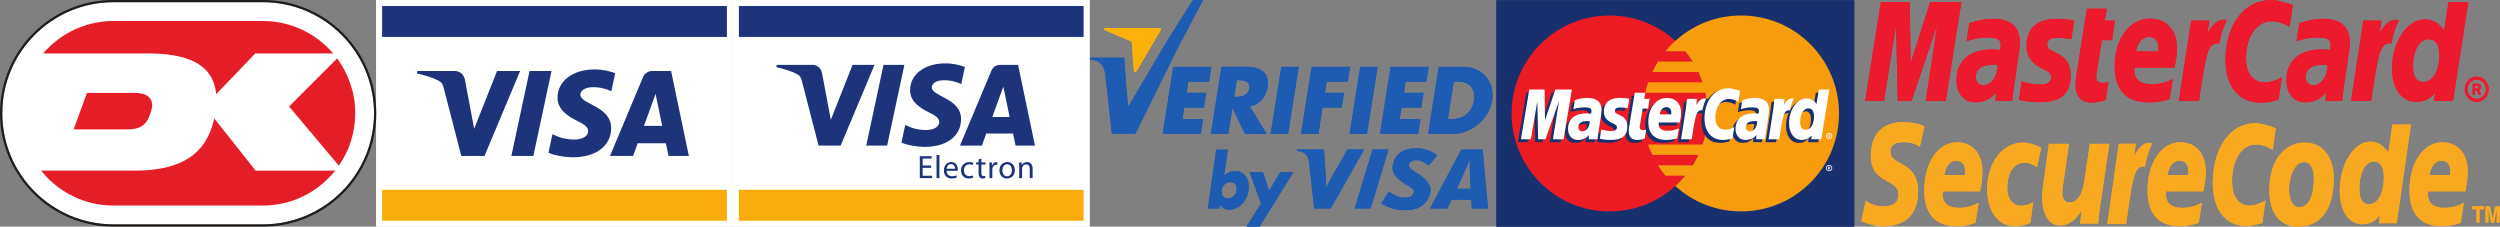
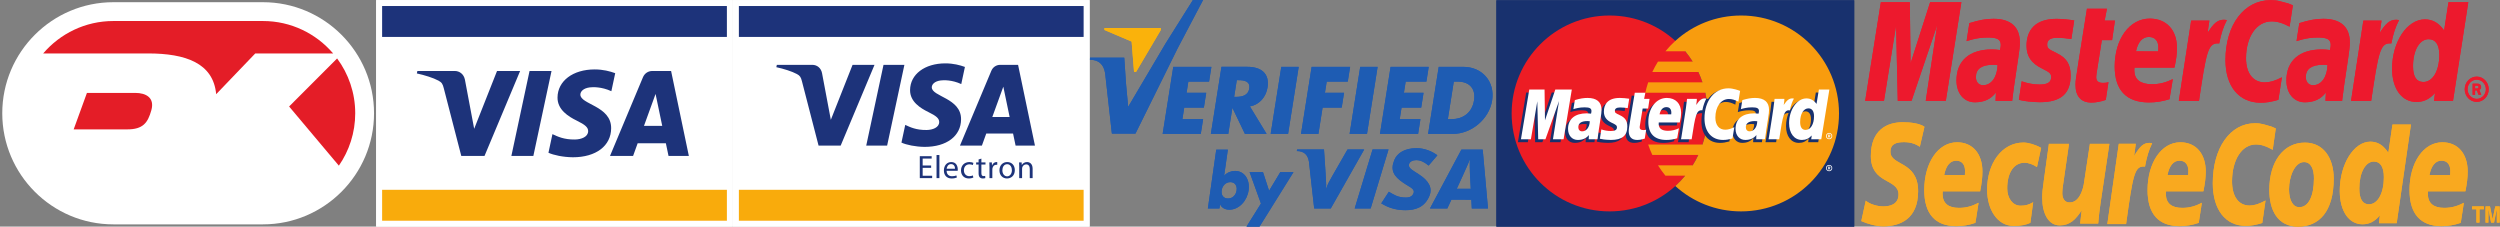
<svg xmlns="http://www.w3.org/2000/svg" xmlns:ns1="http://sodipodi.sourceforge.net/DTD/sodipodi-0.dtd" xmlns:ns2="http://www.inkscape.org/namespaces/inkscape" xmlns:xlink="http://www.w3.org/1999/xlink" id="svg815" xml:space="preserve" height="478.802" viewBox="0 0 5281.838 478.798" width="5281.8" version="1.1" ns1:docname="accepted.svg" ns2:version="0.92.4 (5da689c313, 2019-01-14)">
  <rect x="0" y="0" width="5281.838" height="478.798" fill="#808080" stroke="none" />
  <ns1:namedview pagecolor="#ffffff" bordercolor="#666666" borderopacity="1" objecttolerance="10" gridtolerance="10" guidetolerance="10" ns2:pageopacity="0" ns2:pageshadow="2" ns2:window-width="1920" ns2:window-height="1016" id="namedview147" showgrid="false" ns2:zoom="0.32" ns2:cx="7040.8815" ns2:cy="-227.70658" ns2:window-x="0" ns2:window-y="27" ns2:window-maximized="1" ns2:current-layer="svg815" />
  <defs id="defs819">
    <linearGradient id="a" x2="0.524" y1="0.76" x1="0.487" y2="-0.006">
      <stop id="stop3752" stop-color="#504678" offset="0" />
      <stop id="stop3754" stop-color="#504678" stop-opacity=".616" offset=".302" />
      <stop id="stop3756" stop-color="#504678" stop-opacity=".283" offset=".608" />
      <stop id="stop3758" stop-color="#504678" stop-opacity=".076" offset=".852" />
      <stop id="stop3760" stop-color="#504678" stop-opacity="0" offset="1" />
    </linearGradient>
    <clipPath id="clipPath16" clipPathUnits="userSpaceOnUse">
      <path id="path18" d="m 40.068,25.193 h 481.23 v 318.12 H 40.068 Z" ns2:connector-curvature="0" />
    </clipPath>
    <linearGradient id="linearGradient4214" y2="2.519" xlink:href="#a" gradientUnits="userSpaceOnUse" x2="93.353" gradientTransform="scale(0.388,2.576)" y1="8.709" x1="93.057" />
    <linearGradient id="linearGradient4216" y2="9.757" xlink:href="#a" gradientUnits="userSpaceOnUse" x2="123.9" gradientTransform="scale(0.365,2.741)" y1="16.343" x1="123.58" />
    <linearGradient id="linearGradient4218" y2="16.29" gradientUnits="userSpaceOnUse" x2="21.76" gradientTransform="scale(1.089,0.918)" y1="25.536" x1="5.661">
      <stop id="stop3763" stop-color="#504678" offset="0" />
      <stop id="stop3765" stop-color="#504678" stop-opacity=".872" offset=".179" />
      <stop id="stop3767" stop-color="#504678" stop-opacity=".536" offset=".526" />
      <stop id="stop3769" stop-color="#504678" stop-opacity="0" offset="1" />
    </linearGradient>
    <linearGradient id="linearGradient4220" y2="7.858" gradientUnits="userSpaceOnUse" x2="17.292" gradientTransform="scale(1.089,0.918)" y1="13.974" x1="18.2">
      <stop id="stop3772" stop-color="#504678" offset="0" />
      <stop id="stop3774" stop-color="#504678" stop-opacity=".332" offset=".643" />
      <stop id="stop3776" stop-color="#504678" stop-opacity="0" offset="1" />
    </linearGradient>
  </defs>
  <g id="g3423" transform="matrix(0.252,0,0,-0.252,3932.409,478.801)">
    <g id="g43" style="fill:#ed192d">
      <path id="path3425" d="m 5058.9,1151.8 c 0,58.52 45.35,105.86 100.78,105.86 55.66,0 100.54,-47.34 100.54,-105.86 0,-58.59 -44.88,-105.93 -100.54,-105.93 -55.43,0 -100.78,47.34 -100.78,105.93 z m 100.78,-80.86 c 42.3,0 76.87,36.33 76.87,80.86 0,44.3 -34.57,80.32 -76.87,80.32 -42.19,0 -76.88,-36.02 -76.88,-80.32 0,-44.53 34.69,-80.86 76.88,-80.86 z m -13.71,34.46 h -20.63 v 93.28 h 37.38 c 7.62,0 16.18,-0.47 22.74,-5.16 7.15,-5.23 11.25,-14.06 11.25,-23.44 0,-10.31 -5.86,-20 -15.24,-23.51 l 16.18,-41.17 h -22.97 l -13.6,36.56 h -15.11 z m 0,52.42 h 11.48 c 4.22,0 9.14,-0.16 12.66,1.95 3.51,2.27 5.04,6.8 5.04,10.78 0,3.52 -2,7.74 -5.04,9.38 -3.05,2.11 -9.26,1.64 -12.89,1.64 h -11.25 v -23.75" ns2:connector-curvature="0" />
      <path id="path3427" d="m 3618.4,1855.8 -27.54,-179.53 c -59.88,31.87 -103.95,44.37 -150.94,44.37 -125.51,0 -214.22,-127.58 -214.22,-309.69 0,-125.78 59.53,-201.56 157.5,-201.56 41.6,0 87.31,13.36 143.21,42.66 l -29.42,-188.91 c -61.9,-17.9 -102.2,-24.2 -149,-24.2 -181.76,0 -294.85,137.11 -294.85,357.19 0,296.01 156.21,502.73 379.69,502.73 28.83,0 54.61,-2.81 75.59,-8.9 l 69.49,-18.21 c 20.62,-8.2 25.31,-9.45 40.43,-16.01" ns2:connector-curvature="0" />
      <path id="path3429" d="m 3059,1732.7 c -5.27,1.02 -11.13,1.72 -17.22,1.72 -55.55,0 -86.96,-29.38 -138.52,-109.53 l 15,102.26 h -152.69 l -103.52,-672.97 h 169.38 c 60.58,411.33 76.05,482.35 157.26,482.35 4.92,0 5.39,0 12.31,-0.7 15,81.09 35.5,140.7 63.75,195.07 l -5.75,1.8" ns2:connector-curvature="0" />
      <path id="path3431" d="m 2049.8,1062.4 c -45.82,-15.24 -82.03,-22.19 -120.93,-22.19 -86.02,0 -133.01,52.42 -133.01,148.05 0,18.75 1.4,38.98 4.8,60.31 l 10.43,65.62 7.74,53.6 73.12,459.22 h 167.58 l -19.22,-99.85 h 86.25 l -23.67,-163.59 h -86.02 l -44.53,-280.86 c -1.52,-12.42 -2.81,-21.56 -2.81,-27.89 0,-34.45 17.58,-49.84 57.42,-49.84 19.46,0 34.1,2.03 45.35,6.25 l -22.5,-148.83" ns2:connector-curvature="0" />
      <path id="path3433" d="m 1385.4,1514.4 c 0,-84.92 39.14,-143.67 127.74,-187.58 67.85,-33.75 78.63,-43.59 78.63,-74.22 0,-41.79 -30.12,-61.17 -96.45,-61.17 -50.04,0 -96.79,8.36 -150.7,26.96 l -23.32,-155.24 7.62,-1.64 30.93,-6.56 c 9.96,-2.11 24.61,-3.99 43.95,-6.1 40.19,-3.75 71.01,-5.54 92.81,-5.54 176.84,0 258.63,71.4 258.63,224.68 0,92.11 -34.1,146.57 -118.35,187.35 -70.32,33.51 -78.29,41.4 -78.29,72.65 0,36.49 27.89,55.24 82.04,55.24 33.04,0 77.81,-3.91 120.58,-10 l 24.02,155.39 c -43.94,7.5 -109.21,13.28 -147.89,13.28 -187.61,0 -252.65,-103.28 -251.95,-227.5" ns2:connector-curvature="0" />
      <path id="path3435" d="m 4961,1054.2 h -159.49 l 8.32,65.94 c -46.4,-52.11 -94.1,-74.84 -155.74,-74.84 -123.28,0 -204.02,111.09 -204.02,279.37 0,223.83 125.51,412.82 274.57,412.82 65.51,0 115.08,-28.36 161.72,-92.11 l 36.68,236.4 h 166.17 l -128.2,-827.5 z m -248.78,158.44 c 78.75,0 133.82,93.52 133.82,226.72 0,85.55 -31.4,132.11 -89.64,132.11 -76.41,0 -130.67,-93.91 -130.67,-226.33 0,-88.12 29.18,-132.5 86.49,-132.5" ns2:connector-curvature="0" />
      <path id="path3437" d="m 2583.8,1068.4 c -57.66,-18.13 -113.44,-27.27 -173.2,-27.04 -187.97,0 -286.17,103.44 -286.17,301.25 0,231.25 124.92,401.49 294.72,401.49 138.52,0 227.46,-95.39 227.46,-244.92 0,-49.53 -5.97,-97.82 -20.97,-166.02 h -335.16 c -1.41,-10.23 -1.64,-14.92 -1.64,-20.86 0,-78.67 50.16,-118.28 148.24,-118.28 60.12,0 114.26,13.05 174.85,42.81 l -28,-168.5 z m -94.57,400.7 c 0.94,14.06 1.17,25.55 1.17,34.06 0,55 -29.65,87.11 -79.8,87.11 -53.44,0 -91.76,-42.89 -107.46,-120.7 l 186.09,-0.47" ns2:connector-curvature="0" />
      <path id="path3439" d="m 708.63,1054.2 h -168.4 l 96.446,635.94 -215.51,-635.94 h -115.43 l -13.945,632.19 -101.6,-632.19 H 32.461 l 131.6,827.58 h 242.7 l 6.68,-512.11 163.83,512.11 h 261.91 L 708.631,1054.2" ns2:connector-curvature="0" />
      <path id="path3441" d="m 1142.6,1354 c -17.81,2.11 -25.67,2.89 -37.74,2.89 -95.5,0 -143.9,-34.76 -143.9,-102.73 0,-41.88 23.789,-68.6 60.582,-68.6 68.56,0 118.25,68.6 121.06,168.44 z m 122.58,-299.77 h -139.57 l 3.04,69.85 c -42.54,-55.7 -99.37,-81.56 -176.6,-81.56 -91.64,0 -154.22,75 -154.22,183.36 0,164.29 109.34,259.68 296.25,259.68 19.1,0 43.48,-1.48 68.56,-5 5.27,22.27 6.68,31.88 6.68,43.67 0,44.46 -29.3,61.33 -108.28,61.33 -47.7,0 -102.43,-7.26 -140.16,-19.22 l -23.437,-6.79 -14.766,-4.38 23.203,150.94 c 84.141,26.17 139.57,36.25 202.03,36.25 144.84,0 221.6,-68.36 221.6,-197.34 0,-33.52 -2.46,-58.36 -13.94,-133.52 l -35.28,-238.44 -5.74,-43.04 -4.33,-34.3 -2.93,-23.44 -2.11,-18.05" ns2:connector-curvature="0" />
      <path id="path3443" d="m 3908.8,1354 c -17.58,2.11 -25.67,2.89 -37.5,2.89 -95.86,0 -144.38,-34.76 -144.38,-102.73 0,-41.88 24.03,-68.6 60.82,-68.6 68.91,0 118.01,68.6 121.06,168.44 z m 122.69,-299.77 h -139.8 l 3.28,69.85 c -42.54,-55.7 -99.49,-81.56 -176.6,-81.56 -91.64,0 -154.45,75 -154.45,183.36 0,164.29 109.21,259.68 296.48,259.68 18.98,0 43.59,-1.48 68.55,-5 5.16,22.27 6.68,31.88 6.68,43.67 0,44.46 -29.29,61.33 -108.28,61.33 -47.93,0 -102.54,-7.26 -139.92,-19.22 l -24.02,-6.79 -14.53,-4.38 23.43,150.94 c 84.26,26.17 139.57,36.25 201.57,36.25 145.07,0 221.83,-68.36 221.83,-197.34 0,-33.52 -2.93,-58.36 -13.83,-133.52 l -35.5,-238.44 -5.28,-43.04 -4.68,-34.3 -3.05,-23.44 -1.88,-18.05" ns2:connector-curvature="0" />
      <path id="path3445" d="m 4502.4,1732.7 c -5.04,1.02 -10.54,1.72 -16.99,1.72 -55.31,0 -86.95,-29.38 -138.75,-109.53 l 15,102.26 H 4209.2 l -103.13,-672.97 h 168.87 c 60.59,411.33 76.53,482.35 157.15,482.35 5.27,0 4.92,0.47 11.84,-0.7 15.23,81.09 35.86,140.7 64.22,195.07 l -5.75,1.8" ns2:connector-curvature="0" />
    </g>
    <g id="g57" style="fill:#f9a91f">
      <path id="path3447" d="m 3795,405.55 c 0,-152.58 -47.23,-242.42 -121.64,-242.42 -54.38,-1.641 -87.31,58.906 -87.31,149.53 0,107.11 48.17,228.52 125.39,228.52 62.11,0 83.56,-65.781 83.56,-135.62 z m 165.82,-2.813 c 0,169.61 -83.79,301.56 -241.29,301.56 -181.29,0 -298.71,-160.47 -298.71,-396.8 0,-169.14 69.37,-307.5 241.05,-307.5 173.21,0 298.95,122.66 298.95,402.73" ns2:connector-curvature="0" />
      <path id="path3449" d="m 3475,823.36 -25.78,-179.3 c -56.02,31.64 -96.8,44.765 -140.86,44.765 -117.77,0 -200.04,-128.12 -200.04,-310.23 0,-125.7 55.08,-201.8 146.84,-201.8 39.14,0 81.91,13.359 133.94,42.656 L 3361.8,30.681 C 3303.6,12.716 3265.5,6.544 3222.2,6.544 c -169.69,0 -275.39,137.19 -275.39,357.27 0,296.17 145.89,502.89 354.84,502.89 27.07,0 50.98,-3.438 70.78,-8.906 l 64.45,-18.282 c 19.93,-7.89 24.03,-9.297 38.09,-16.172" ns2:connector-curvature="0" />
      <path id="path3451" d="m 2432.7,700.16 c -4.81,1.328 -10.32,1.875 -16.18,1.875 -51.09,0 -81.09,-29.531 -129.02,-109.45 l 13.95,102.11 h -142.5 l -96.22,-673.05 h 157.39 c 56.6,411.72 71.6,482.58 147.07,482.58 4.45,0 4.92,0 11.48,-0.781 14.18,81.406 33.28,141.09 59.77,195.55 l -5.74,1.172" ns2:connector-curvature="0" />
      <path id="path3453" d="m 4488.7,28.828 h -148.71 l 7.62,65.703 c -43.24,-51.797 -88.24,-74.766 -145.78,-74.766 -114.73,0 -190.43,111.25 -190.43,279.53 0,223.44 117.54,412.97 256.52,412.97 61.29,0 107.81,-28.985 150.82,-92.735 l 34.69,236.64 h 154.92 L 4488.75,28.83 Z m -232.8,158.28 c 74.18,0 125.27,93.438 125.27,226.8 0,85.782 -29.18,131.8 -83.32,131.8 -71.6,0 -122.46,-93.515 -122.46,-226.41 0,-87.656 27.3,-132.19 80.51,-132.19" ns2:connector-curvature="0" />
      <path id="path3455" d="M 956.72,31.641 C 903.16,13.125 851.02,4.219 795.47,4.219 c -175.78,-2e-4 -267.54,103.67 -267.54,301.4 0,230.94 116.72,401.33 275.16,401.33 129.73,0 212.46,-95.234 212.46,-244.76 0,-49.454 -5.63,-97.891 -19.105,-166.09 h -313.71 c -0.937,-10.078 -1.289,-15.078 -1.289,-20.938 0,-78.437 46.993,-118.05 138.28,-118.05 56.25,0 107.11,13.125 163.48,42.657 l -26.49,-168.13 z m -88.01,400.39 c 0.703,14.219 1.172,25.547 1.172,34.219 0,54.844 -27.656,86.953 -74.414,86.953 -50.274,0 -86.016,-43.203 -100.43,-120.47 l 173.67,-0.703" ns2:connector-curvature="0" />
      <path id="path3457" d="m 2829.1,31.641 c -53.7,-18.516 -106,-27.422 -161.3,-27.422 -176.2,-2e-4 -267.8,103.67 -267.8,301.4 0,230.94 116.84,401.33 275.16,401.33 129.76,0 212.73,-95.234 212.73,-244.76 0,-49.454 -5.86,-97.891 -19.8,-166.09 h -313.05 c -0.94,-10.078 -1.52,-15.078 -1.52,-20.938 0,-78.437 46.87,-118.05 138.2,-118.05 56.25,0 107.23,13.125 163.59,42.657 l -26.2,-168.13 z m -88.47,400.39 c 1.05,14.219 1.64,25.547 1.64,34.219 0,54.844 -27.89,86.953 -74.46,86.953 -50.27,0 -86.01,-43.203 -100.54,-120.47 l 173.36,-0.703" ns2:connector-curvature="0" />
      <path id="path3459" d="M 5025.7,31.641 C 4971.4,13.125 4919.8,4.219 4864,4.219 c -175.78,0 -267.77,103.67 -267.77,301.41 0,230.94 117.07,401.33 275.39,401.33 129.73,0 212.34,-95.234 212.34,-244.76 0,-49.454 -5.39,-97.891 -19.33,-166.09 h -313.36 c -1.06,-10.078 -1.29,-15.078 -1.29,-20.938 0,-78.437 46.99,-118.05 138.28,-118.05 56.37,0 107.11,13.125 163.6,42.657 l -26.1,-168.14 z m -88.47,400.39 c 0.7,14.219 1.17,25.547 1.17,34.219 0,54.844 -27.54,86.953 -74.42,86.953 -50.27,0 -85.89,-43.203 -100.43,-120.47 l 173.68,-0.703" ns2:connector-curvature="0" />
      <path id="path3461" d="m 490.78,669.69 c -30.82,20.625 -72.539,38.671 -131.48,38.671 -63.633,0 -114.84,-13.203 -114.84,-80.937 0,-119.53 232.03,-74.922 232.03,-330.94 C 476.48,63.284 323.32,2.814 184.8,2.814 123.16,2.821 52.27,23.211 0,46.414 l 37.617,171.4 c 31.523,-28.672 95.156,-48.282 147.19,-48.282 49.57,0 127.26,13.516 127.26,100.08 0,135.47 -231.91,85.079 -231.91,322.89 0,217.5 135.47,282.66 266.13,282.66 73.594,0 142.73,-10.781 183.28,-37.734 l -38.79,-167.74" ns2:connector-curvature="0" />
      <path id="path3463" d="M 1417.6,31.875 C 1385.2,16.25 1341.8,5.937 1277.8,5.937 c -137.58,0 -222.89,137.5 -222.89,304.92 0,219.14 123.4,393.91 305.04,393.91 39.61,0 100.08,-17.11 147.77,-44.766 l -34.8,-160.7 c -33.75,22.187 -68.91,36.25 -105.12,36.25 -84.14,0 -144.26,-77.109 -144.26,-215.31 0,-79.531 43.6,-144.84 112.5,-144.84 41.02,0 69.85,8.672 105.12,29.297 l -23.5,-172.82" ns2:connector-curvature="0" />
      <path id="path3465" d="M 2006.4,200.39 C 1998.3,142.5 1990.8,86.25 1986.3,25.86 h -151.53 l 12.78,108.75 h -1.53 c -47.4,-73.907 -96.5,-124.22 -182.3,-124.22 -95.16,0 -146.72,100.08 -146.72,230.78 0,45.078 2.81,70.547 12.89,140.94 l 42.89,311.48 h 168.64 l -45.24,-312.42 c -4.57,-33.594 -11.01,-66.875 -11.01,-101.56 0,-39.375 17.93,-79.218 63.39,-76.796 69.15,0 109.93,84.531 121.53,183.2 l 46.52,307.58 h 163.24 l -73.47,-493.2" ns2:connector-curvature="0" />
      <path id="path3467" d="m 5182.8,34.023 h -25.49 v 111.56 h -36.85 v 23.977 h 99.21 V 145.583 H 5182.8 V 34.023" ns2:connector-curvature="0" />
      <path id="path3469" d="m 5351.9,34.023 h -23.77 v 113.26 h -0.34 l -22.77,-113.26 h -24.97 l -22.25,113.26 h -0.35 V 34.023 h -23.77 v 135.54 h 37.19 l 22.09,-106.86 h 0.35 l 21.75,106.86 h 36.84 V 34.023" ns2:connector-curvature="0" />
    </g>
  </g>
  <g id="g3481" transform="matrix(0.438,0,0,-0.438,2302.209,478.801)">
    <g id="g74" style="fill:#1e5cb3">
      <path id="path3483" d="m 1143.3,699.46 -8.55,-54.074 h 92.21 L 1215.69,574.23 H 1123.5 L 1103.4,447.3 h -84.06 l 51.25,323.33 h 185.68 l -11.34,-71.172 H 1143.3" ns2:connector-curvature="0" />
      <path id="path3485" d="m 1337.7,447.3 h -84.03 l 51.21,323.33 h 84.04 L 1337.7,447.3" ns2:connector-curvature="0" />
      <path id="path3487" d="m 1524.2,699.46 -8.58,-54.074 h 94.79 l -11.25,-71.156 h -94.79 l -8.86,-55.715 h 99.94 l -11.25,-71.211 h -184.02 l 51.25,323.33 h 183.94 l -11.25,-71.172 h -99.92" ns2:connector-curvature="0" />
      <path id="path3489" d="m 1756.3,699.46 h 19.74 c 54,0 87.02,-32.605 77.81,-90.492 -9.9,-62.988 -57.17,-90.453 -107.32,-90.453 h -18.87 l 28.64,180.94 z M 1632.34,447.3 h 119.23 c 89.57,0 175.37,70.726 189.8,161.66 14.41,90.883 -48.59,161.66 -138.65,161.66 h -119.18 l -51.2,-323.33" ns2:connector-curvature="0" />
      <path id="path3491" d="m 678.31,214.68 c 22.812,0 33.464,-18.141 30.367,-39.645 -3.133,-22.203 -18.836,-39.301 -41.535,-39.301 -22.848,0 -33.629,17.098 -30.461,39.301 3.062,21.504 18.89,39.645 41.629,39.645 z M 570.04,87.5 h 56.008 l 2.777,19.48 h 0.606 c 7.679,-17.437 25.675,-25.296 44.101,-25.296 47.09,0 85.867,43.062 93.106,93.711 7.14,50.281 -19.035,93.32 -65.821,93.32 -18.156,0 -38.027,-7.5 -52.195,-22.934 l 17.926,125.51 h -56.043 l -40.46,-283.8" ns2:connector-curvature="0" />
      <path id="path3493" d="m 771.4,262.88 h 64.585 l 29.348,-89.906 54.07,89.906 h 63.672 L 819.185,0 h -62.83 l 69.77,111.42 -54.71,151.46" ns2:connector-curvature="0" />
      <path id="path3495" d="m 1278.2,87.5 86.34,284.76 h 77.03 L 1355.27,87.5 h -77.07" ns2:connector-curvature="0" />
      <path id="path3497" d="m 1243.8,372.26 -69.33,-120.78 c -17.62,-31.676 -27.97,-47.575 -32.88,-67.594 h -1.09 c 1.22,25.371 -2.24,56.472 -2.63,74.055 l -7.57,114.32 h -129.76 l -1.307,-7.684 c 33.317,0 53.017,-16.797 58.427,-51.043 l 25.26,-226.04 h 79.91 l 161.45,284.76 h -80.48" ns2:connector-curvature="0" />
      <path id="path3499" d="m 1843.1,87.5 -2.17,42.348 -96.19,0.109 -19.7,-42.457 h -83.66 l 151.67,284.15 h 102.73 l 25.6,-284.15 z m -8.85,168.02 c -0.91,20.981 -1.56,49.54 -0.17,66.801 H 1833 c -4.71,-14.16 -24.85,-56.562 -33.82,-77.437 L 1770.6,182.47 h 67.56 l -3.91,73.05" ns2:connector-curvature="0" />
      <path id="path3501" d="m 1522.6,79.32 c -54.43,0 -90.51,17.297 -116.29,32.711 l 36.66,56.114 c 23.16,-12.926 41.39,-27.93 83.18,-27.93 13.48,0 26.43,3.547 33.75,16.238 10.8,18.551 -2.45,28.504 -32.55,45.496 l -14.9,9.739 c -44.65,30.496 -63.94,59.375 -42.86,109.92 13.4,32.426 48.84,56.887 107.36,56.887 40.3,0 78.13,-17.422 100.18,-34.504 l -42.26,-49.472 c -21.47,17.441 -39.27,26.214 -59.7,26.214 -16.26,0 -28.63,-6.281 -32.85,-14.769 -7.99,-15.902 2.59,-26.75 26.04,-41.254 l 17.6,-11.28 c 54.14,-34.149 67.02,-69.957 53.45,-103.53 -23.28,-57.675 -69.08,-70.582 -116.89,-70.582" ns2:connector-curvature="0" />
      <path id="path3503" d="m 475.9,699.46 -8.543,-54.074 h 94.757 l -11.23,-71.156 h -94.785 l -8.848,-55.715 h 99.965 L 535.9,447.304 H 351.92 l 51.23,323.33 h 183.97 l -11.258,-71.172 h -99.964" ns2:connector-curvature="0" />
      <path id="path3505" d="m 709.56,706.49 h 8.164 c 27.445,0 57.531,-5.14 51.945,-40.304 -5.539,-35.18 -37.262,-40.305 -64.691,-40.305 h -8.164 z m 63.168,-126.5 c 47.199,8.145 78.191,46.746 85.226,91.313 10.922,69.043 -32.711,99.515 -96.597,99.515 h -125.67 l -51.172,-323.34 h 84.094 l 19.644,124.35 h 0.859 l 59.625,-124.35 h 104.65 l -80.66,132.52" ns2:connector-curvature="0" />
      <path id="path3507" d="m 957.07,447.3 h -84.097 l 51.242,323.33 h 84.045 L 957.07,447.3" ns2:connector-curvature="0" />
      <path id="path3509" d="M 497.81,1093 365.51,882.44 185.64,577.86 175.13,691.4 166.88,814.84 H 1.66 L 0,805.09 c 42.418,0 67.5,-21.34 74.48,-65.031 l 32.106,-287.8 0.199,0.644 0.434,-4.222 h 113.59 l 203,410.61 123.08,233.75 h -49.078" ns2:connector-curvature="0" />
    </g>
    <path id="path3511" d="m 214.03,746.15 h 9.582 l 119.5,202.43 0.055,9.488 H 71.317 V 948.4 l 131.01,-55.754 11.707,-146.5" ns2:connector-curvature="0" style="fill:#fab20b" />
  </g>
  <g id="g3553" transform="matrix(0.513,0,0,-0.513,1548.509,478.801)">
    <path id="path3555" d="M 0,0 H 1468.8 V 933.02 H 0 Z" ns2:connector-curvature="0" style="fill:#ffffff" />
    <path id="path3557" d="m 24.457,24.305 h 1419.8 v 127.31 H 24.457 Z" ns2:connector-curvature="0" style="fill:#f9ab0c" />
    <g id="g90" style="fill:#1d337a">
      <path id="path3559" d="m 24.457,781.25 h 1419.8 V 908.54 H 24.457 Z" ns2:connector-curvature="0" />
      <path id="path3561" d="M 706.15,666.31 634.994,333.68 h -86.055 l 71.153,332.63 z m 362.03,-214.79 45.32,124.91 26.03,-124.91 z m 96.07,-117.85 h 79.57 L 1174.3,666.3 h -73.41 c -16.56,0 -30.47,-9.606 -36.65,-24.387 L 934.95,333.683 h 90.367 l 17.93,49.683 h 110.41 l 10.43,-49.683 z M 939.49,442.28 c 0.367,87.782 -121.36,92.649 -120.57,131.87 0.293,11.918 11.649,24.618 36.512,27.86 12.313,1.59 46.332,2.863 84.867,-14.895 l 15.074,70.582 c -20.707,7.485 -47.347,14.688 -80.492,14.688 -85.074,0 -144.92,-45.184 -145.39,-109.94 -0.559,-47.898 42.746,-74.597 75.308,-90.55 33.543,-16.293 44.793,-26.766 44.641,-41.325 -0.242,-22.316 -26.789,-32.199 -51.473,-32.562 -43.285,-0.688 -68.375,11.691 -88.39,21.015 l -15.62,-72.93 c 20.132,-9.23 57.246,-17.246 95.679,-17.652 90.438,0 149.59,44.664 149.85,113.82 m -356.41,224.01 -139.43,-332.63 h -90.973 l -68.617,265.47 c -4.156,16.317 -7.769,22.317 -20.43,29.215 -20.699,11.239 -54.867,21.75 -84.906,28.293 l 2.031,9.657 h 146.45 c 18.636,0 35.422,-12.411 39.683,-33.895 l 36.258,-192.5 89.512,226.4 h 90.418" ns2:connector-curvature="0" />
      <path id="path3563" d="m 816.29,242.12 h -34.965 v -32.547 h 39.113 v -9.781 H 769.54 v 90.285 h 48.895 v -9.781 h -37.11 v -28.527 h 34.965 v -9.649" ns2:connector-curvature="0" />
      <path id="path3565" d="m 838.5,199.79 h 11.789 v 95.109 H 838.5 Z" ns2:connector-curvature="0" />
      <path id="path3567" d="m 914.57,238.5 c 0.133,7.363 -3.082,19.019 -16.344,19.019 -12.05,0 -17.144,-10.851 -18.082,-19.019 z m -34.558,-8.441 c 0.265,-15.942 10.312,-22.504 22.23,-22.504 8.442,0 13.668,1.472 17.957,3.347 l 2.141,-8.441 c -4.153,-1.871 -11.383,-4.149 -21.703,-4.149 -19.953,0 -31.875,13.262 -31.875,32.817 0,19.558 11.515,34.832 30.41,34.832 21.293,0 26.785,-18.488 26.785,-30.41 0,-2.41 -0.133,-4.149 -0.402,-5.492 h -45.543" ns2:connector-curvature="0" />
      <path id="path3569" d="m 990.1,202.07 c -3.082,-1.472 -9.914,-3.75 -18.621,-3.75 -19.555,0 -32.282,13.262 -32.282,33.09 0,19.953 13.66,34.559 34.825,34.559 6.964,0 13.128,-1.742 16.343,-3.488 l -2.675,-8.969 c -2.817,1.472 -7.239,3.078 -13.668,3.078 -14.868,0 -22.903,-11.117 -22.903,-24.516 0,-15.004 9.641,-24.246 22.504,-24.246 6.695,0 11.117,1.606 14.465,3.082 l 2.012,-8.84" ns2:connector-curvature="0" />
      <path id="path3571" d="m 1023.2,280.16 v -15.539 h 16.87 v -8.973 h -16.87 v -34.96 c 0,-8.043 2.28,-12.59 8.84,-12.59 3.21,0 5.09,0.265 6.83,0.8 l 0.54,-8.976 c -2.28,-0.805 -5.9,-1.606 -10.45,-1.606 -5.49,0 -9.92,1.879 -12.73,4.954 -3.21,3.617 -4.55,9.375 -4.55,17.011 v 35.367 h -10.05 v 8.973 h 10.05 v 12.059 l 11.52,3.48" ns2:connector-curvature="0" />
      <path id="path3573" d="m 1056.5,244.4 c 0,7.636 -0.14,14.199 -0.54,20.226 h 10.31 l 0.54,-12.855 h 0.4 c 2.95,8.707 10.18,14.199 18.08,14.199 1.21,0 2.15,-0.133 3.22,-0.27 v -11.121 c -1.21,0.274 -2.41,0.274 -4.02,0.274 -8.3,0 -14.2,-6.164 -15.81,-15.008 -0.26,-1.61 -0.4,-3.613 -0.4,-5.492 V 199.794 H 1056.5 V 244.4" ns2:connector-curvature="0" />
      <path id="path3575" d="m 1109.6,232.07 c 0,-14.199 8.04,-24.918 19.56,-24.918 11.26,0 19.69,10.586 19.69,25.192 0,10.98 -5.49,24.781 -19.42,24.781 -13.8,0 -19.83,-12.863 -19.83,-25.055 z m 51.31,0.668 c 0,-23.968 -16.75,-34.422 -32.29,-34.422 -17.41,0 -31.07,12.864 -31.07,33.356 0,21.566 14.33,34.293 32.15,34.293 18.62,0 31.21,-13.527 31.21,-33.227" ns2:connector-curvature="0" />
      <path id="path3577" d="m 1179,247.08 c 0,6.824 -0.14,12.184 -0.54,17.543 h 10.45 l 0.67,-10.719 h 0.27 c 3.22,6.032 10.71,12.063 21.43,12.063 8.97,0 22.91,-5.36 22.91,-27.594 v -38.582 h -11.79 v 37.371 c 0,10.449 -3.89,19.16 -15,19.16 -7.64,0 -13.67,-5.5 -15.81,-12.058 -0.53,-1.477 -0.8,-3.481 -0.8,-5.492 V 199.791 H 1179 v 47.289" ns2:connector-curvature="0" />
    </g>
  </g>
  <g id="g3365" transform="matrix(0.327,0,0,-0.327,3161.509,478.801)">
    <path id="path3367" d="M 0,0 H 2311.8 V 1462.4 H 0 Z" ns2:connector-curvature="0" style="fill:#18316e" />
    <path id="path3369" d="M 1364,731.18 C 1364,381.69 1080.7,98.41 731.22,98.41 c -349.49,0 -632.8,283.28 -632.8,632.77 0,349.48 283.31,632.8 632.8,632.8 349.48,0 632.77,-283.32 632.77,-632.8" ns2:connector-curvature="0" style="fill:#ed1c24" />
    <path id="path3371" d="m 1580.8,1364 c -163.54,0 -312.5,-62.03 -424.82,-163.79 -22.84,-20.74 -44.18,-43.15 -63.86,-66.99 h 127.84 c 17.46,-21.27 33.55,-43.62 48.24,-67.03 h -224.34 c -13.42,-21.51 -25.63,-43.85 -36.46,-67.014 h 297.24 c 10.16,-21.691 19.1,-44.035 26.8,-66.992 H 980.6 c -7.312,-21.828 -13.465,-44.18 -18.386,-66.984 h 387.58 c 9.28,-43.203 14.22,-88.016 14.22,-134 0,-70.246 -11.45,-137.86 -32.58,-201.01 h -350.84 c 7.688,-22.949 16.645,-45.313 26.786,-67.031 h 297.25 c -10.86,-23.106 -23,-45.469 -36.5,-67.012 h -224.28 c 14.64,-23.34 30.76,-45.723 48.26,-66.953 h 127.8 c -19.65,-23.867 -41,-46.27 -63.91,-67.012 112.31,-101.76 261.25,-163.75 424.79,-163.75 349.47,0 632.77,283.28 632.77,632.77 0,349.46 -283.3,632.8 -632.77,632.8" ns2:connector-curvature="0" style="fill:#f89c0e" />
    <path id="path3373" d="m 2129.2,378.45 c 0,11.289 9.16,20.43 20.45,20.43 11.31,0 20.43,-9.141 20.43,-20.43 0,-11.289 -9.12,-20.449 -20.43,-20.449 -11.29,0 -20.45,9.16 -20.45,20.449 z m 20.45,-15.547 c 8.56,0 15.53,6.973 15.53,15.547 0,8.614 -6.97,15.528 -15.53,15.528 -8.59,0 -15.54,-6.914 -15.54,-15.528 0,-8.574 6.95,-15.547 15.54,-15.547 z m -2.77,6.582 h -4.2 v 17.926 h 7.62 c 1.56,0 3.18,0 4.59,-0.855 1.42,-1.02 2.26,-2.735 2.26,-4.512 0,-2.031 -1.17,-3.926 -3.12,-4.648 l 3.32,-7.911 h -4.65 l -2.75,7.09 h -3.07 z m 0,10.176 h 2.32 c 0.86,0 1.78,-0.058 2.56,0.352 0.69,0.449 1.06,1.25 1.06,2.07 0,0.684 -0.47,1.484 -1.04,1.836 -0.74,0.43 -1.89,0.332 -2.67,0.332 h -2.23 v -4.59" ns2:connector-curvature="0" style="fill:#ffffff" />
    <g id="g105" style="fill:#18316e">
      <path id="path3375" d="m 583.44,661.91 c -7.207,0.821 -10.386,1.074 -15.34,1.074 -38.937,0 -58.621,-13.359 -58.621,-39.746 0,-16.25 9.61,-26.582 24.61,-26.582 27.984,0 48.164,26.641 49.351,65.254 z M 633.413,545.6 h -56.934 l 1.309,27.05 c -17.363,-21.367 -40.527,-31.562 -72.004,-31.562 -37.215,0 -62.754,29.062 -62.754,71.289 0,63.574 44.399,100.64 120.61,100.64 7.808,0 17.781,-0.723 28.007,-2.012 2.118,8.613 2.684,12.277 2.684,16.926 0,17.277 -11.965,23.761 -44.055,23.761 -33.613,0.34 -61.328,-8.039 -72.722,-11.769 0.722,4.336 9.531,58.703 9.531,58.703 34.219,10.066 56.797,13.828 82.207,13.828 59.004,0 90.254,-26.484 90.187,-76.543 0.118,-13.43 -2.113,-29.945 -5.57,-51.723 -5.957,-37.793 -18.758,-118.87 -20.496,-138.59" ns2:connector-curvature="0" />
      <path id="path3377" d="M 414.28,545.6 H 345.581 L 384.956,792.31 297.065,545.6 h -46.804 l -5.793,245.34 -41.36,-245.34 h -64.304 l 53.711,320.96 h 98.789 l 5.976,-179.65 60.266,179.65 h 109.87 L 414.279,545.6" ns2:connector-curvature="0" />
      <path id="path3379" d="m 1665.6,661.91 c -7.21,0.821 -10.35,1.074 -15.29,1.074 -38.97,0 -58.64,-13.359 -58.64,-39.746 0,-16.25 9.57,-26.582 24.61,-26.582 27.97,0 48.15,26.641 49.32,65.254 z m 50,-116.31 h -56.92 l 1.29,27.05 c -17.36,-21.367 -40.52,-31.562 -71.97,-31.562 -37.26,0 -62.77,29.062 -62.77,71.289 0,63.574 44.41,100.64 120.6,100.64 7.8,0 17.76,-0.723 27.99,-2.012 2.13,8.613 2.68,12.277 2.68,16.926 0,17.277 -11.96,23.761 -44.05,23.761 -33.61,0.34 -61.32,-8.039 -72.75,-11.769 0.76,4.336 9.59,58.703 9.59,58.703 34.2,10.066 56.8,13.828 82.17,13.828 59.04,0 90.25,-26.484 90.19,-76.543 0.12,-13.43 -2.09,-29.945 -5.56,-51.723 -5.94,-37.793 -18.77,-118.87 -20.49,-138.59" ns2:connector-curvature="0" />
      <path id="path3381" d="m 938.72,549.56 c -18.813,-5.918 -33.469,-8.477 -49.36,-8.477 -35.117,0 -54.285,20.176 -54.285,57.344 -0.488,11.543 5.047,41.894 9.414,69.57 3.977,24.395 29.793,178.13 29.793,178.13 h 68.274 l -7.957,-39.504 h 41.238 l -9.309,-62.742 h -41.394 c -7.93,-49.633 -19.239,-111.47 -19.364,-119.67 0,-13.457 7.184,-19.336 23.524,-19.336 7.832,0 13.887,0.801 18.516,2.461 l -9.09,-57.773" ns2:connector-curvature="0" />
      <path id="path3383" d="m 1148.1,551.67 c -23.47,-7.168 -46.08,-10.664 -70.06,-10.586 -76.46,0.098 -116.3,40 -116.3,116.44 0,89.223 50.67,154.93 119.51,154.93 56.29,0 92.26,-36.789 92.26,-94.437 0,-19.18 -2.46,-37.852 -8.43,-64.219 h -135.99 c -4.59,-37.871 19.63,-53.633 59.39,-53.633 24.41,0 46.47,5.039 70.98,16.406 l -11.36,-64.902 z m -38.39,154.75 c 0.4,5.449 7.23,46.594 -31.79,46.594 -21.74,0 -37.3,-16.582 -43.6,-46.594 h 75.39" ns2:connector-curvature="0" />
      <path id="path3385" d="m 674.62,724.09 c 0,-32.981 16.008,-55.754 52.309,-72.863 27.812,-13.086 32.137,-16.953 32.137,-28.813 0,-16.25 -12.286,-23.629 -39.454,-23.629 -20.507,0 -39.57,3.223 -61.562,10.332 0,0 -9.004,-57.558 -9.434,-60.312 15.606,-3.379 29.532,-6.524 71.485,-7.715 72.48,0 105.97,27.598 105.97,87.246 0,35.859 -14.003,56.914 -48.429,72.754 -28.789,13.199 -32.117,16.172 -32.117,28.344 0,14.109 11.433,21.316 33.621,21.316 13.484,0 31.906,-1.433 49.375,-3.906 l 9.765,60.539 c -17.785,2.832 -44.754,5.078 -60.461,5.078 -76.843,0 -103.44,-40.137 -103.2,-88.371" ns2:connector-curvature="0" />
      <path id="path3387" d="m 1482.2,805.56 c 19.08,0 36.9,-4.961 61.39,-17.325 l 11.25,69.657 c -10.1,3.957 -45.51,27.168 -75.51,27.168 -45.96,0 -84.86,-22.84 -112.17,-60.45 -39.88,13.196 -56.29,-13.484 -76.36,-40.078 l -17.86,-4.16 c 1.35,8.75 2.58,17.441 2.19,26.25 h -63.12 c -8.6,-80.809 -23.87,-162.63 -35.82,-243.47 l -3.13,-17.558 h 68.73 c 11.47,74.531 17.74,122.25 21.56,154.57 l 25.88,14.336 c 3.89,14.406 15.96,19.25 40.24,18.656 -3.17,-17.015 -4.89,-34.945 -4.89,-53.5 0,-85.41 46.14,-138.57 120.06,-138.57 19.05,0 35.41,2.5 60.75,9.394 l 12.03,73.145 c -22.78,-11.191 -41.43,-16.465 -58.34,-16.465 -39.94,0 -64.11,29.492 -64.11,78.203 0,70.688 35.92,120.2 87.23,120.2" ns2:connector-curvature="0" />
      <path id="path3389" d="m 2063.8,866.56 -15.27,-92.727 c -18.75,24.707 -38.93,42.609 -65.57,42.609 -34.67,0 -66.21,-26.281 -86.87,-64.98 -28.77,5.965 -58.5,16.121 -58.5,16.121 l -0.02,-0.254 c 2.29,21.633 3.26,34.797 3.03,39.297 h -63.11 c -8.57,-80.809 -23.86,-162.63 -35.8,-243.47 l -3.16,-17.558 h 68.75 c 9.28,60.234 16.37,110.31 21.6,149.98 23.5,21.231 35.25,39.699 58.95,38.5 -10.51,-25.418 -16.64,-54.672 -16.64,-84.691 0,-65.235 32.98,-108.3 82.94,-108.3 25.18,0 44.5,8.691 63.34,28.809 l -3.24,-24.278 h 65 l 52.33,320.94 h -67.76 z m -85.92,-260.67 c -23.37,0 -35.21,17.343 -35.21,51.464 0,51.305 22.13,87.68 53.28,87.68 23.61,0 36.41,-17.961 36.41,-51.117 0,-51.758 -22.5,-88.027 -54.48,-88.027" ns2:connector-curvature="0" />
    </g>
    <g id="g118" style="fill:#ffffff">
      <path id="path3391" d="M 434.06,564.64 H 365.368 L 404.732,811.36 316.86,564.64 h -46.824 l -5.785,245.28 -41.363,-245.28 h -64.301 l 53.711,320.94 h 98.789 l 2.754,-198.68 66.66,198.68 h 106.69 L 434.058,564.64" ns2:connector-curvature="0" />
      <path id="path3393" d="m 603.22,680.91 c -7.196,0.84 -10.379,1.074 -15.332,1.074 -38.938,0 -58.645,-13.339 -58.645,-39.707 0,-16.23 9.621,-26.621 24.629,-26.621 27.988,0 48.156,26.641 49.348,65.254 z m 49.961,-116.27 h -56.914 l 1.3,27.031 c -17.355,-21.348 -40.531,-31.563 -71.996,-31.563 -37.234,0 -62.754,29.102 -62.754,71.329 0,63.574 44.399,100.6 120.61,100.6 7.793,0 17.769,-0.711 27.996,-2.031 2.129,8.633 2.687,12.305 2.687,16.984 0,17.266 -11.965,23.692 -44.054,23.692 -33.621,0.398 -61.329,-7.969 -72.727,-11.7 0.727,4.325 9.531,58.692 9.531,58.692 34.231,10.039 56.809,13.828 82.219,13.828 58.992,0 90.234,-26.504 90.176,-76.543 0.117,-13.418 -2.102,-30 -5.559,-51.723 -5.965,-37.773 -18.765,-118.89 -20.515,-138.59" ns2:connector-curvature="0" />
      <path id="path3395" d="m 1574.6,876.94 -11.25,-69.649 c -24.53,12.336 -42.3,17.324 -61.36,17.324 -51.29,0 -87.27,-49.57 -87.27,-120.26 0,-48.711 24.18,-78.145 64.12,-78.145 16.92,0 35.61,5.235 58.34,16.465 l -12.07,-73.145 c -25.29,-6.894 -41.66,-9.414 -60.7,-9.414 -73.97,0 -120.04,53.184 -120.04,138.58 0,114.74 63.69,194.92 154.73,194.92 30,0 65.43,-12.707 75.5,-16.671" ns2:connector-curvature="0" />
      <path id="path3397" d="m 1685.4,680.91 c -7.16,0.84 -10.35,1.074 -15.29,1.074 -38.92,0 -58.63,-13.339 -58.63,-39.707 0,-16.23 9.61,-26.621 24.61,-26.621 27.97,0 48.16,26.641 49.31,65.254 z m 50,-116.27 h -56.91 l 1.29,27.031 c -17.36,-21.348 -40.53,-31.563 -71.97,-31.563 -37.27,0 -62.76,29.102 -62.76,71.329 0,63.574 44.36,100.6 120.59,100.6 7.79,0 17.75,-0.711 27.97,-2.031 2.13,8.633 2.69,12.305 2.69,16.984 0,17.266 -11.93,23.692 -44.04,23.692 -33.59,0.398 -61.29,-7.969 -72.72,-11.7 0.73,4.325 9.54,58.692 9.54,58.692 34.23,10.039 56.79,13.828 82.2,13.828 58.99,0 90.26,-26.504 90.18,-76.543 0.14,-13.418 -2.09,-30 -5.55,-51.723 -5.96,-37.773 -18.75,-118.89 -20.51,-138.59" ns2:connector-curvature="0" />
      <path id="path3399" d="m 958.49,568.6 c -18.793,-5.917 -33.457,-8.496 -49.347,-8.496 -35.118,0 -54.297,20.196 -54.297,57.325 -0.481,11.582 5.066,41.875 9.433,69.589 3.957,24.415 29.786,178.13 29.786,178.13 h 68.281 l -7.981,-39.504 h 35.051 l -9.324,-62.714 h -35.18 c -7.926,-49.68 -19.246,-111.48 -19.375,-119.68 0,-13.496 7.199,-19.336 23.535,-19.336 7.825,0 13.887,0.762 18.528,2.461 l -9.11,-57.774" ns2:connector-curvature="0" />
      <path id="path3401" d="m 1167.9,570.68 c -23.47,-7.188 -46.13,-10.586 -70.09,-10.567 -76.45,0.059 -116.29,40 -116.29,116.45 0,89.25 50.686,154.94 119.48,154.94 56.34,0 92.29,-36.777 92.29,-94.504 0,-19.133 -2.5,-37.805 -8.4,-64.172 H 1048.9 c -4.62,-37.871 19.63,-53.672 59.33,-53.672 24.44,0 46.5,5.059 71.03,16.465 l -11.36,-64.941 z m -38.39,154.79 c 0.37,5.457 7.24,46.59 -31.79,46.59 -21.73,0 -37.29,-16.61 -43.63,-46.59 h 75.42" ns2:connector-curvature="0" />
      <path id="path3403" d="m 694.39,743.14 c 0,-33.051 16.015,-55.766 52.32,-72.895 27.816,-13.086 32.121,-16.953 32.121,-28.808 0,-16.27 -12.265,-23.614 -39.453,-23.614 -20.5,0 -39.559,3.184 -61.562,10.274 0,0 -9.004,-57.52 -9.422,-60.235 15.601,-3.418 29.531,-6.543 71.472,-7.754 72.5,0 105.98,27.598 105.98,87.246 0,35.879 -14.016,56.915 -48.43,72.715 -28.797,13.254 -32.105,16.184 -32.105,28.383 0,14.11 11.414,21.367 33.621,21.367 13.469,0 31.894,-1.496 49.355,-3.957 l 9.785,60.528 c -17.793,2.812 -44.753,5.109 -60.468,5.109 -76.856,0 -103.45,-40.137 -103.21,-88.359" ns2:connector-curvature="0" />
      <path id="path3405" d="m 2099,564.64 h -64.98 l 3.22,24.297 c -18.85,-20.137 -38.16,-28.829 -63.34,-28.829 -49.92,0 -82.95,43.028 -82.95,108.32 0,86.82 51.21,160 111.78,160 26.64,0 46.81,-10.879 65.6,-35.606 l 15.24,92.754 h 67.75 L 2099,564.636 Z m -101.35,60.312 c 32.01,0 54.47,36.25 54.47,87.949 0,33.168 -12.79,51.184 -36.4,51.184 -31.16,0 -53.28,-36.375 -53.28,-87.707 0,-34.16 11.85,-51.426 35.21,-51.426" ns2:connector-curvature="0" />
      <path id="path3407" d="m 1797.3,825.65 c -8.59,-80.789 -23.87,-162.61 -35.82,-243.45 l -3.13,-17.558 h 68.71 c 24.58,159.62 30.49,190.77 69.05,186.88 6.13,32.675 17.56,61.277 26.07,75.703 -28.77,5.996 -44.84,-10.266 -65.9,-41.164 1.68,13.371 4.71,26.339 4.14,39.589 h -63.12" ns2:connector-curvature="0" />
      <path id="path3409" d="m 1231.8,825.65 c -8.63,-80.789 -23.92,-162.61 -35.86,-243.45 l -3.12,-17.558 h 68.73 c 24.59,159.62 30.49,190.77 68.98,186.88 6.17,32.675 17.62,61.277 26.11,75.703 -28.75,5.996 -44.84,-10.266 -65.85,-41.164 1.66,13.371 4.7,26.339 4.1,39.589 h -63.09" ns2:connector-curvature="0" />
      <path id="path3411" d="m 2129.2,585.07 c 0,11.328 9.18,20.45 20.41,20.45 11.31,0 20.43,-9.122 20.43,-20.45 0,-11.25 -9.12,-20.429 -20.43,-20.429 -11.23,0 -20.41,9.179 -20.41,20.429 z m 20.41,-15.527 c 8.62,0 15.57,6.973 15.57,15.527 0,8.575 -6.95,15.547 -15.57,15.547 -8.57,0 -15.5,-6.972 -15.5,-15.547 0,-8.554 6.93,-15.527 15.5,-15.527 z m -2.75,6.602 h -4.18 v 17.929 h 7.6 c 1.58,0 3.18,-0.058 4.57,-0.918 1.48,-0.976 2.28,-2.695 2.28,-4.472 0,-2.032 -1.17,-3.926 -3.08,-4.649 l 3.3,-7.89 h -4.65 l -2.75,7.089 h -3.09 z m 0,10.156 h 2.32 c 0.84,0 1.82,-0.078 2.56,0.351 0.69,0.43 1.04,1.289 1.04,2.071 0,0.683 -0.41,1.445 -1,1.855 -0.72,0.41 -1.89,0.293 -2.67,0.293 h -2.25 v -4.57" ns2:connector-curvature="0" />
    </g>
  </g>
  <g id="g3589" transform="matrix(0.513,0,0,-0.513,794.769,478.801)">
    <path id="path3591" d="M 0,0 H 1468.8 V 933.03 H 0 Z" ns2:connector-curvature="0" style="fill:#ffffff" />
    <path id="path3593" d="m 24.461,24.312 h 1419.9 v 127.29 H 24.461 Z" ns2:connector-curvature="0" style="fill:#f9ab0c" />
    <path id="path3595" d="m 24.461,781.26 h 1419.9 v 127.3 H 24.461 Z" ns2:connector-curvature="0" style="fill:#1d337a" />
    <path id="path3597" d="M 722.14,641.01 647.3,291.11 h -90.52 l 74.848,349.9 z m 380.83,-225.93 47.65,131.4 27.41,-131.4 z m 101.04,-123.96 h 83.7 l -73.13,349.9 h -77.21 c -17.4,0 -32.06,-10.09 -38.56,-25.649 L 962.98,291.121 h 95.066 l 18.87,52.254 h 116.12 l 10.97,-52.254 z m -236.3,114.23 c 0.399,92.336 -127.65,97.457 -126.8,138.71 0.282,12.536 12.235,25.891 38.383,29.305 12.961,1.672 48.731,3.024 89.278,-15.656 l 15.859,74.226 c -21.781,7.875 -49.809,15.461 -84.672,15.461 -89.488,0 -152.44,-47.527 -152.94,-115.65 -0.571,-50.375 44.968,-78.461 79.211,-95.234 35.3,-17.149 47.132,-28.153 46.961,-43.469 -0.247,-23.477 -28.157,-33.867 -54.133,-34.262 -45.543,-0.711 -71.934,12.305 -92.969,22.113 l -16.43,-76.703 c 21.184,-9.699 60.215,-18.136 100.63,-18.57 95.137,0 157.35,46.977 157.62,119.73 m -374.9,235.66 -146.67,-349.9 h -95.68 l -72.18,279.24 c -4.375,17.168 -8.187,23.481 -21.496,30.739 -21.769,11.824 -57.703,22.882 -89.297,29.761 l 2.133,10.153 h 154.04 c 19.618,0 37.27,-13.055 41.758,-35.653 l 38.129,-202.49 94.164,238.14 h 95.102" ns2:connector-curvature="0" style="fill:#1d337a" />
  </g>
  <use id="use5739" xlink:href="#g3423" height="100%" width="100%" y="0" x="0" />
  <use id="use5741" xlink:href="#g3481" height="100%" width="100%" y="0" x="0" />
  <use id="use5743" xlink:href="#g3553" height="100%" width="100%" y="0" x="0" />
  <use id="use5745" xlink:href="#g3365" height="100%" width="100%" y="0" x="0" />
  <use id="use5747" xlink:href="#g3589" height="100%" width="100%" y="0" x="0" />
  <g id="g12" transform="matrix(1.652,0,0,-1.652,-66.213,543.711)">
    <g id="g14" clip-path="url(#clipPath16)">
      <g id="g20" transform="translate(185.05,326.31)">
        <path id="path22" d="m 0,0 c -78.338,0 -142.07,-63.725 -142.07,-142.05 0,-78.336 63.735,-142.07 142.07,-142.07 h 191.33 c 78.328,0 142.05,63.731 142.05,142.07 C 333.39,-63.725 269.66,0 191.33,0 Z" ns2:connector-curvature="0" style="fill:#ffffff" />
      </g>
      <g id="g24" transform="translate(185.05,326.31)">
-         <path id="path26" d="m 0,0 c -78.338,0 -142.07,-63.725 -142.07,-142.05 0,-78.336 63.735,-142.07 142.07,-142.07 h 191.33 c 78.328,0 142.05,63.731 142.05,142.07 C 333.39,-63.725 269.66,0 191.33,0 Z M 191.33,-287 H 0 c -79.93,0 -144.96,65.025 -144.96,144.95 0,79.919 65.028,144.94 144.96,144.94 h 191.33 c 79.92,0 144.94,-65.02 144.94,-144.94 0,-79.927 -65.019,-144.95 -144.94,-144.95" ns2:connector-curvature="0" style="fill:#211d1d" />
-       </g>
+         </g>
      <g id="g28" transform="translate(409.83,192.93)">
        <path id="path30" d="m 0,0 63.624,-75.666 c 13.177,19.043 20.916,42.126 20.916,66.991 0,26.243 -8.622,50.513 -23.171,70.13 L 0,0.001 Z" ns2:connector-curvature="0" style="fill:#e41d27" />
      </g>
      <g id="g32" transform="translate(229.54,260.78)">
        <path id="path34" d="m 0,0 c 47.513,0 83.313,-12.089 86.998,-52.121 l 50.004,52.127 h 99.569 c -21.66,25.352 -53.848,41.457 -89.727,41.457 h -191.33 c -35.89,0 -68.08,-16.105 -89.75,-41.463 H 0.004 Z" ns2:connector-curvature="0" style="fill:#e41d27" />
      </g>
      <g id="g36" transform="translate(151.26,210.31)">
        <path id="path38" d="m 0,0 -16.967,-46.65 h 68.455 c 20.237,0 26.36,8.378 30.889,24.507 C 86.859,-6.19 75.601,0 61.771,0 Z" ns2:connector-curvature="0" style="fill:#e41d27" />
      </g>
      <g id="g40" transform="translate(366.96,110.9)">
-         <path id="path42" d="M 0,0 -52.885,66.835 C -62.668,21.266 -94.677,0.008 -154.685,0.008 h -119.59 c 21.634,-27.185 54.995,-44.647 92.363,-44.647 H 9.418 c 37.355,0 70.709,17.455 92.344,44.639 H 0.002 Z" ns2:connector-curvature="0" style="fill:#e41d27" />
-       </g>
+         </g>
    </g>
  </g>
</svg>